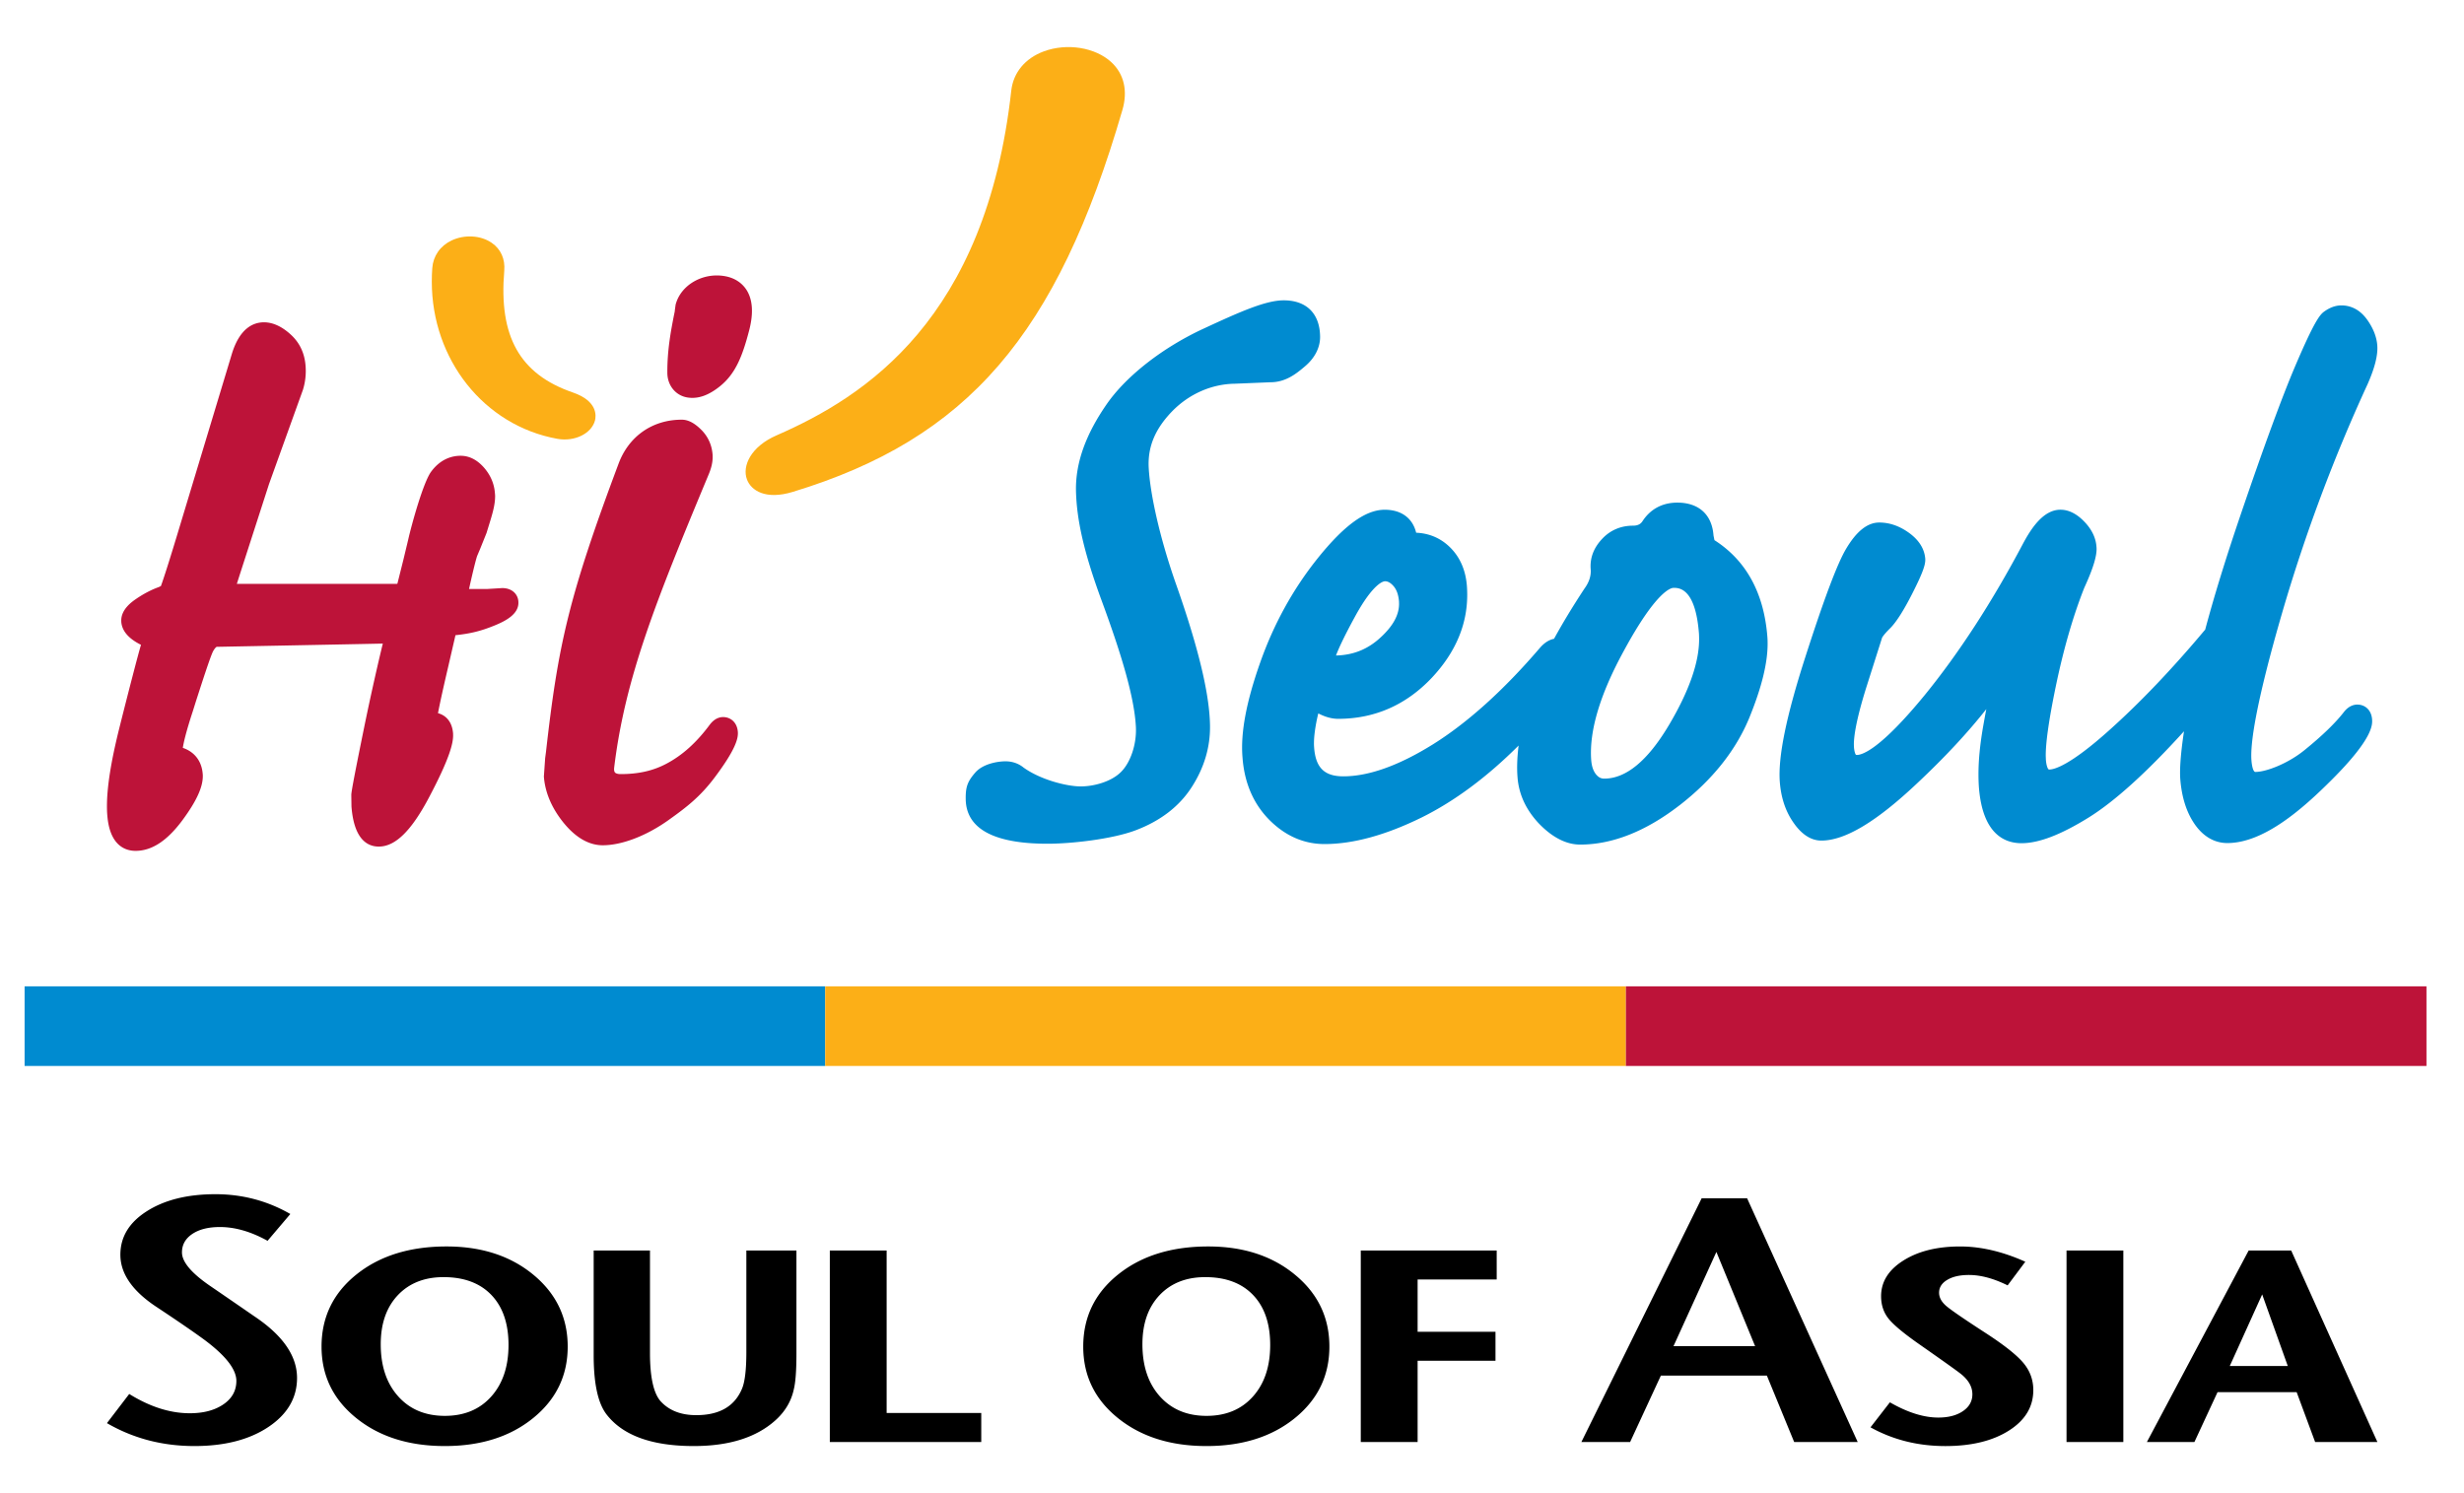
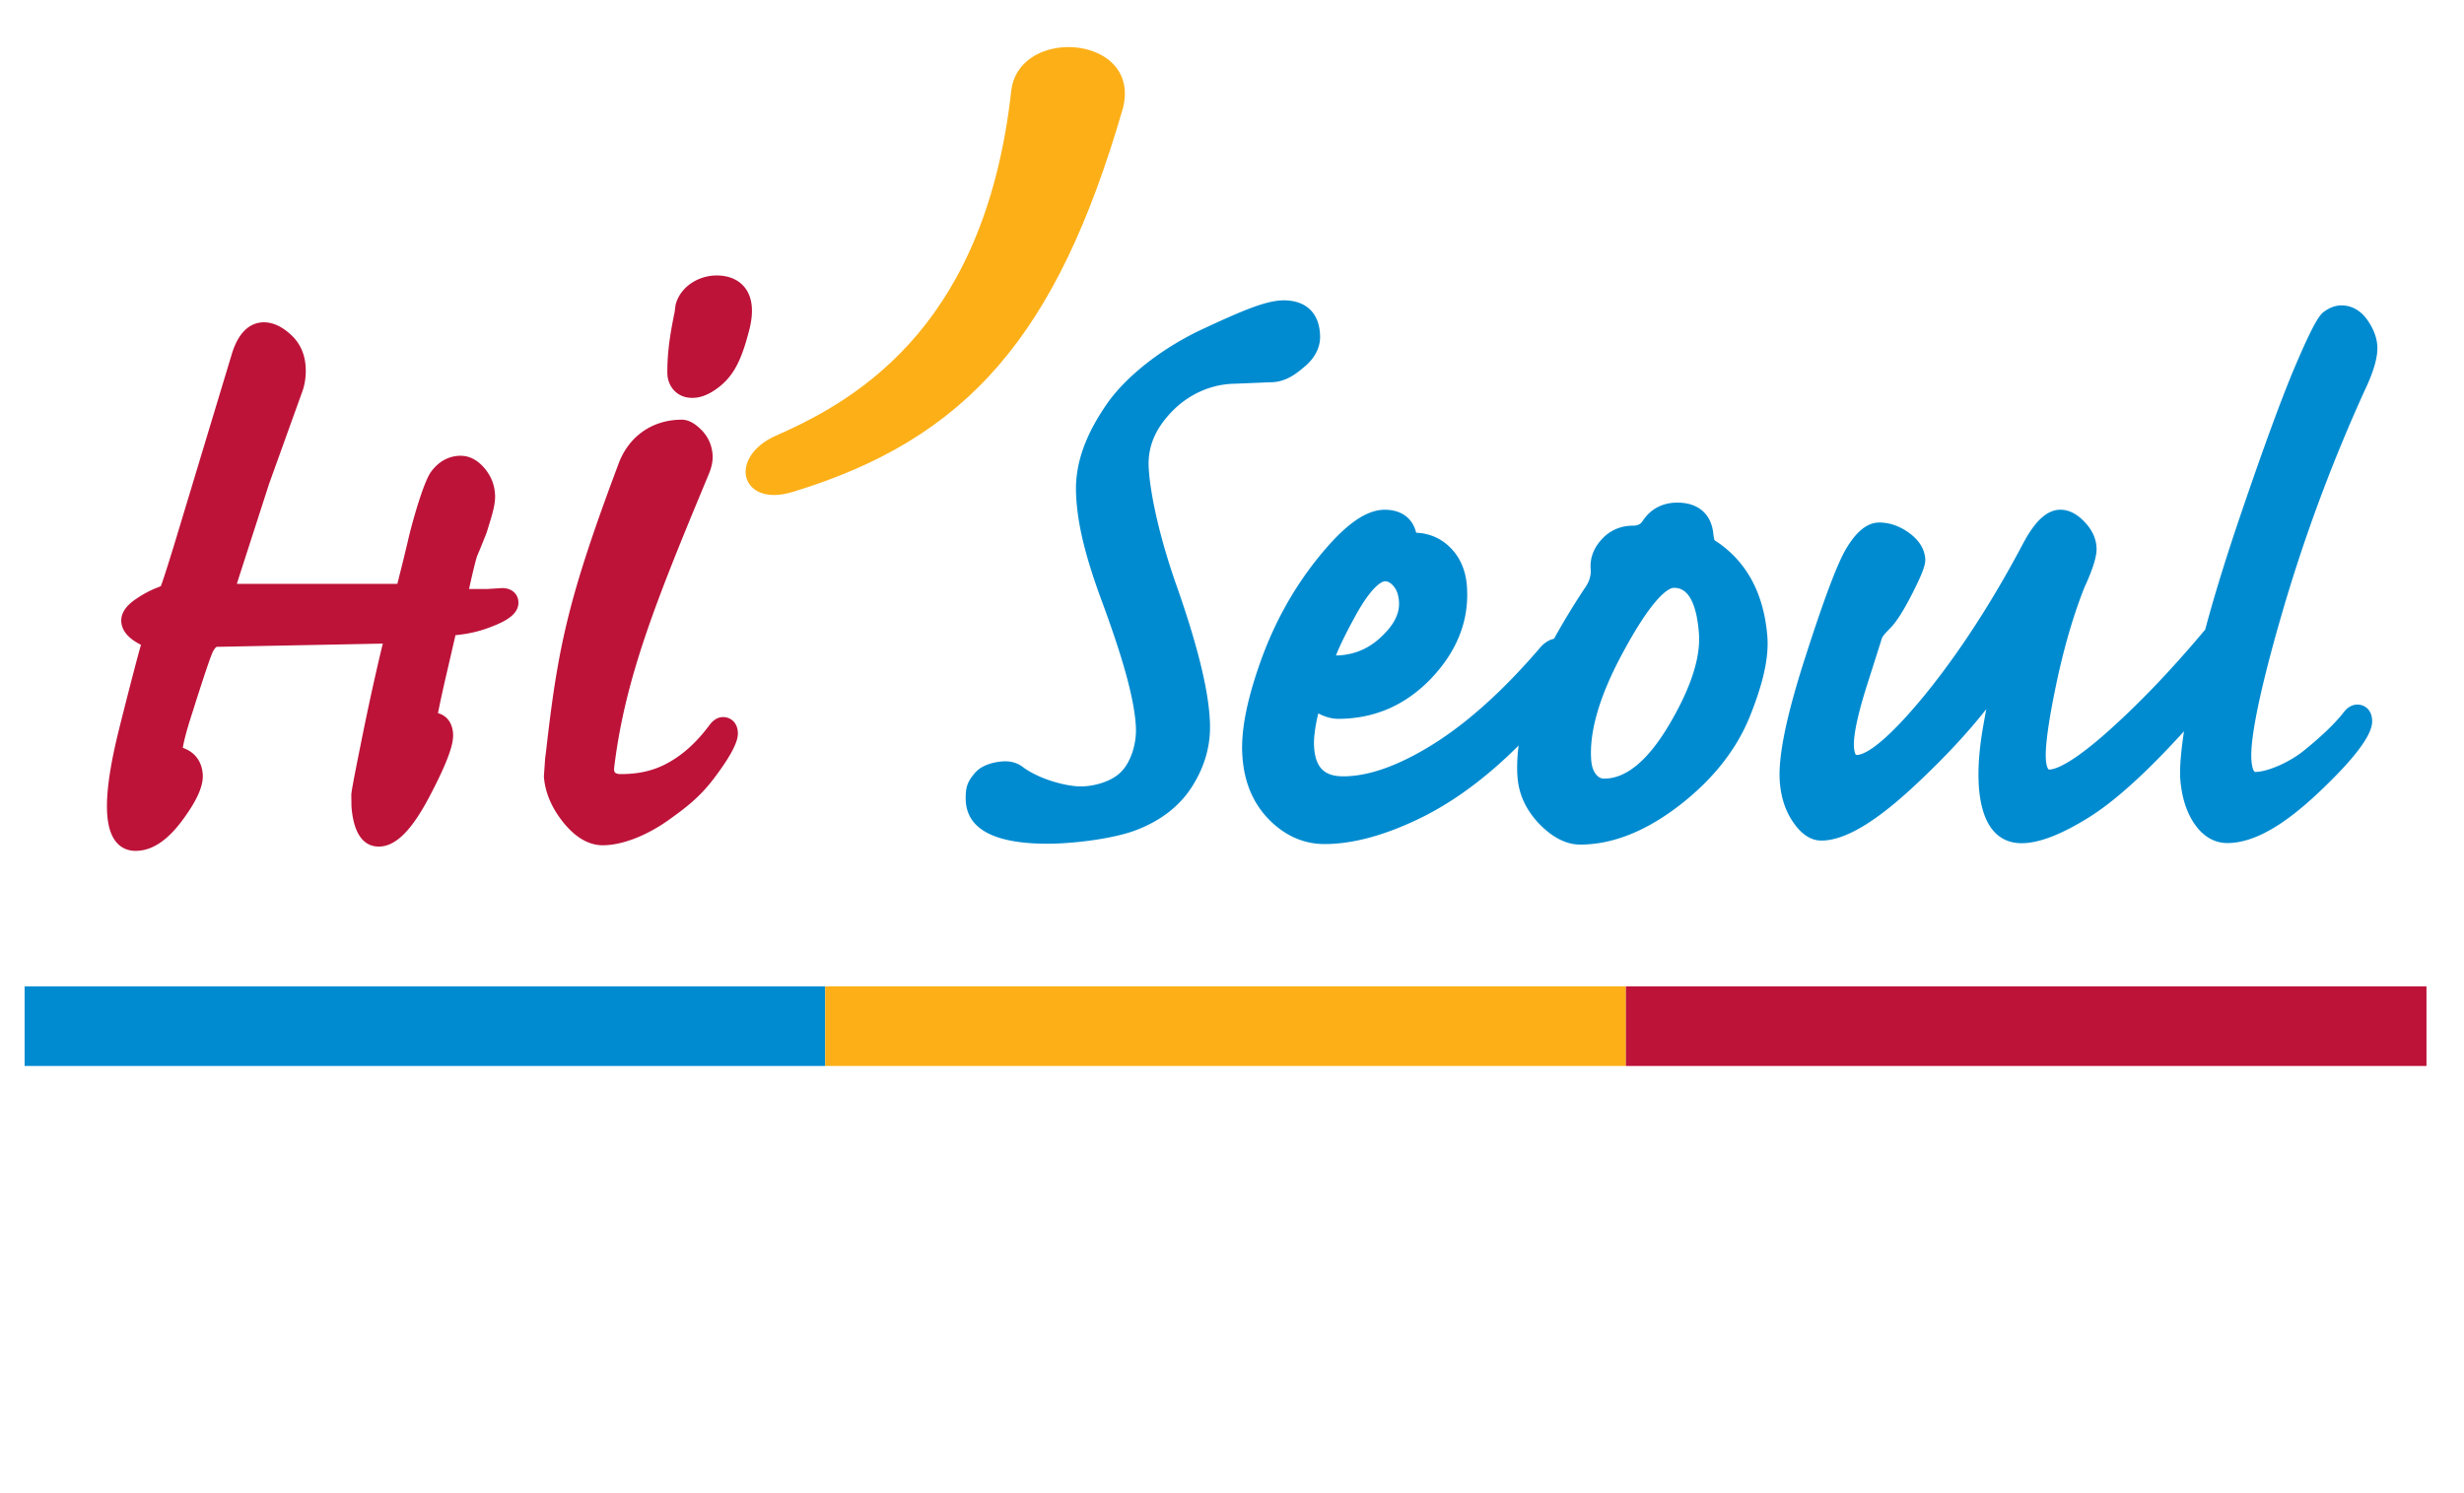
<svg xmlns="http://www.w3.org/2000/svg" xml:space="preserve" width="330px" height="200px" x="0px" y="0px" viewBox="0 0 330 200">
  <path fill="#008BD0" d="M165.397 51.396c.065 0 4.75-.195 4.75-.195 2.088.005 3.54-1.215 4.6-2.11 1.348-1.125 2.074-2.555 2.051-4.02-.042-3.077-1.823-4.843-4.871-4.843-2.406 0-5.825 1.512-10.818 3.83-5.146 2.386-10.207 6.159-12.956 10.174-2.638 3.837-4.116 7.62-4.049 11.488v.006c.091 3.771.985 8.071 3.431 14.704 2.488 6.741 4.396 12.83 4.595 16.979.104 2.349-.753 4.755-1.987 5.981-1.29 1.313-3.636 1.946-5.399 1.946-1.808 0-5.303-.848-7.647-2.515-.659-.543-1.499-.848-2.43-.848-1.011 0-2.999.315-4.038 1.496-1.047 1.2-1.316 1.932-1.292 3.572.061 3.961 3.75 5.972 10.96 5.972 3.175 0 8.637-.604 11.81-1.804 3.335-1.264 5.869-3.219 7.527-5.825 1.651-2.577 2.469-5.341 2.421-8.216-.073-4.982-2.156-12.141-4.565-18.971-2.245-6.403-3.467-12.179-3.646-15.57-.152-2.965 1.023-5.291 2.999-7.389 2.395-2.53 5.524-3.809 8.554-3.842zm64.218 20.958a40.92 40.92 0 0 1-.129-.642c-.204-2.784-1.97-4.389-4.843-4.389-2.011 0-3.627.87-4.692 2.529-.188.263-.499.56-1.251.56-1.64 0-3.083.621-4.168 1.81-1.112 1.195-1.62 2.563-1.491 4.066.057.859-.215 1.693-.829 2.54-1.599 2.43-2.953 4.672-4.081 6.734-.672.134-1.314.543-1.902 1.229-4.868 5.682-9.708 10.036-14.363 12.938-4.54 2.821-8.556 4.256-11.955 4.256-2.536 0-3.709-1.159-3.91-3.843a6.069 6.069 0 0 1-.024-.584c0-.873.139-1.953.396-3.205.07-.316.124-.578.188-.793.835.429 1.72.723 2.646.723 4.892 0 9.108-1.848 12.563-5.509 3.141-3.351 4.732-7.07 4.732-11.092 0-.39-.014-.783-.041-1.175-.153-2.032-.854-3.714-2.07-5.001-1.244-1.319-2.803-2.041-4.612-2.145-.031 0-.064 0-.115-.004-.471-1.947-1.976-3.079-4.211-3.079-2.573 0-5.44 2.088-9.015 6.549-3.292 4.119-5.864 8.807-7.667 13.931-1.856 5.247-2.629 9.387-2.369 12.646.239 3.411 1.446 6.22 3.552 8.368 2.152 2.182 4.662 3.285 7.439 3.285 3.839 0 8.216-1.202 13.01-3.563h.003c4.405-2.183 8.768-5.425 12.976-9.634-.19 1.563-.246 2.983-.143 4.246.171 2.297 1.141 4.377 2.869 6.206 1.794 1.858 3.65 2.815 5.523 2.815 4.294 0 8.767-1.762 13.266-5.234h.005c4.449-3.441 7.616-7.418 9.422-11.855 1.619-3.995 2.409-7.215 2.409-9.819 0-.305-.007-.602-.03-.886-.454-5.914-2.848-10.265-7.088-12.979zM181.441 82.65c2.53-4.651 3.893-4.793 4.048-4.793.244 0 .629.073 1.113.614.441.487.689 1.181.764 2.1 0 .104.006.208.006.312 0 1.48-.789 2.939-2.431 4.461-1.736 1.631-3.717 2.406-6.016 2.458.305-.807.973-2.33 2.516-5.152zm42.031 14.548c-2.812 4.704-5.703 7.095-8.623 7.095-.425 0-.747-.164-1.068-.537-.378-.448-.607-1.089-.674-1.95-.288-3.871 1.179-8.81 4.38-14.649 4.346-8.017 6.308-8.417 6.651-8.417.72 0 2.933 0 3.401 6.134.013.247.02.5.02.756 0 3.128-1.377 7.017-4.087 11.568zm92.257-2.824c-.467 0-1.147.165-1.781.957-1.158 1.504-2.95 3.235-5.344 5.171-2.21 1.788-5.114 2.896-6.546 2.896-.327 0-.486-.979-.526-1.558-.158-2.041.445-7.162 4.169-19.952a221.419 221.419 0 0 1 11.398-30.456c.965-2.191 1.381-3.869 1.287-5.163-.081-1.106-.515-2.242-1.295-3.361-1.146-1.66-2.537-2.001-3.505-2.001-.814 0-1.599.298-2.383.879-.534.42-1.278 1.319-3.776 7.172-1.719 4.02-4.198 10.751-7.354 20.023-1.952 5.731-3.535 10.864-4.738 15.369-.02.034-.058.053-.087.089-4.335 5.176-8.646 9.693-12.771 13.382-5.28 4.736-7.364 5.252-8.016 5.252l-.105-.021s-.271-.233-.354-1.312c0-.163-.017-.355-.017-.578 0-1.401.278-4.105 1.376-9.379 1.045-5.008 2.334-9.396 3.787-13.057 1.387-3.015 1.645-4.396 1.645-5.204 0-.104-.005-.197-.015-.286-.08-1.187-.625-2.315-1.596-3.332-1.035-1.09-2.124-1.63-3.233-1.63-2.307 0-3.934 2.556-4.966 4.463-4.172 7.898-8.628 14.745-13.208 20.367-5.925 7.229-8.341 8.019-9.099 8.019 0 0-.094-.019-.113-.019-.007-.01-.195-.207-.264-1.029 0-.106-.012-.225-.012-.359 0-1.124.317-3.325 1.651-7.597l2.123-6.685c-.011.012.139-.355 1.127-1.324.805-.826 1.762-2.324 2.918-4.596 1.521-2.992 1.789-3.981 1.741-4.679-.106-1.341-.855-2.526-2.229-3.502-1.258-.894-2.57-1.343-3.931-1.343-1.571 0-3.035 1.151-4.44 3.521-1.175 1.971-2.964 6.728-5.474 14.54-2.546 7.904-3.655 13.356-3.405 16.665.155 2.053.729 3.84 1.721 5.311 1.13 1.703 2.426 2.564 3.847 2.564 3.143 0 7.321-2.485 12.774-7.625 3.797-3.559 6.894-6.906 9.313-9.984-.215 1.128-.448 2.465-.448 2.465-.4 2.333-.6 4.419-.6 6.268 0 .583.019 1.142.054 1.683.471 6.236 3.362 7.544 5.713 7.544 2.295 0 5.206-1.104 8.896-3.381 3.511-2.161 7.819-6.054 12.804-11.544.027-.022.034-.042.059-.065-.438 2.914-.597 5.039-.497 6.406.184 2.358.797 4.332 1.82 5.875 1.474 2.232 3.254 2.689 4.479 2.689 4.882 0 10.05-4.535 14.001-8.49 5.575-5.574 5.431-7.398 5.387-8.082-.11-1.363-1.055-1.976-1.962-1.976zM3.296 142.783H110.52v-10.666H3.296v10.666z" />
-   <path fill="#FCAF17" d="M150.328 14.713c.735-2.542.214-4.798-1.476-6.371-2.147-1.998-5.958-2.612-9.069-1.456-2.486.924-4.065 2.833-4.343 5.233-3.389 30.59-19.545 41.007-31.406 46.182-3.494 1.512-4.663 4.13-3.996 5.918.544 1.467 2.481 2.786 6.148 1.665 23.409-7.125 35.367-20.995 44.142-51.171zM76.709 52.566c-7.094-2.45-9.922-7.482-9.174-16.302.135-1.575-.462-2.897-1.675-3.733-1.472-1.021-3.644-1.147-5.389-.317-1.517.722-2.458 2.071-2.578 3.702-.048.607-.063 1.21-.063 1.812 0 10.398 6.972 19.278 16.825 21.052 2.314.409 4.569-.7 5.034-2.472.144-.586.384-2.587-2.98-3.742zm33.811 79.551v10.666h107.234v-10.666H110.52z" />
+   <path fill="#FCAF17" d="M150.328 14.713c.735-2.542.214-4.798-1.476-6.371-2.147-1.998-5.958-2.612-9.069-1.456-2.486.924-4.065 2.833-4.343 5.233-3.389 30.59-19.545 41.007-31.406 46.182-3.494 1.512-4.663 4.13-3.996 5.918.544 1.467 2.481 2.786 6.148 1.665 23.409-7.125 35.367-20.995 44.142-51.171zM76.709 52.566zm33.811 79.551v10.666h107.234v-10.666H110.52z" />
  <path fill="#BD1339" d="M96.849 96.047c-.461 0-1.156.178-1.79 1.023-1.777 2.395-3.666 4.094-5.796 5.22-1.792.954-3.747 1.396-6.154 1.396-.344 0-.636-.083-.748-.22-.14-.159-.123-.472-.105-.645 1.446-11.936 5.512-22.124 12.587-39.107.358-.835.664-1.759.594-2.816-.101-1.286-.594-2.384-1.47-3.286-.949-.953-1.793-1.397-2.659-1.397-3.916 0-7.086 2.202-8.462 5.891-6.731 17.961-8.112 24.367-9.72 38.594l-.113.85-.171 2.466c.161 2.099 1.012 4.139 2.554 6.084 1.65 2.066 3.444 3.119 5.338 3.119 2.561 0 5.876-1.271 8.861-3.416 2.363-1.687 4.186-3.083 6.138-5.689 2.853-3.805 3.15-5.251 3.087-6.087-.112-1.37-1.07-1.98-1.971-1.98zM67.254 78.77c-.09.007-1.999.121-1.999.121-.024.004-1.848.004-1.848.004s-.33-.004-.59-.004c.326-1.481.822-3.618 1.083-4.417l.391-.921.87-2.163.264-.86c.465-1.502.885-2.818.885-4.062 0-.135-.009-.262-.024-.395-.088-1.237-.556-2.364-1.397-3.362-.938-1.099-2.01-1.663-3.205-1.663-1.08 0-2.655.378-3.948 2.139-1.049 1.427-2.614 7.087-3.066 9.102l-.632 2.637-.816 3.261c-.061.012-.106.019-.106.019H31.719c.33-1.044.968-3.017.968-3.017l3.331-10.317c0-.007 4.557-12.668 4.557-12.668a8.538 8.538 0 0 0 .349-3.207c-.13-1.704-.799-3.109-1.997-4.195-1.184-1.083-2.395-1.631-3.577-1.631-1.381 0-3.25.739-4.318 4.294l-7.368 24.391c-1.422 4.692-1.94 6.172-2.114 6.643-.105.049-.297.142-.297.142-.956.343-1.975.865-3.008 1.569-.513.353-2.006 1.366-2.006 2.893l.003.186c.096 1.28 1.054 2.29 2.641 3.083-.345 1.114-1.746 6.528-2.889 11.097-1.116 4.449-1.671 7.916-1.671 10.514 0 .426.011.818.045 1.191.316 4.178 2.501 4.795 3.787 4.795 2.174 0 4.214-1.336 6.254-4.074 1.867-2.525 2.753-4.414 2.753-5.93 0-.098 0-.191-.012-.287-.132-1.747-1.11-2.978-2.666-3.505.088-.583.361-1.923 1.323-4.857l.436-1.391c.74-2.284 1.968-6.124 2.315-6.728.27-.478.461-.556.461-.556s17.664-.336 22.25-.435c-.515 2.086-1.568 6.66-2.487 11.162-1.696 8.306-1.72 8.824-1.734 9.106l.022 1.552c.341 4.442 2.17 5.37 3.659 5.37 2.233 0 4.389-2.127 6.794-6.711 2.694-5.109 3.161-7.104 3.161-8.175 0-.097-.005-.181-.005-.267-.129-1.641-1.025-2.45-2.021-2.715.142-.74.484-2.443 1.364-6.2l.657-2.854s.184-.771.318-1.391c2.021-.215 3.384-.548 5.19-1.281 1.528-.614 3.242-1.522 3.242-3.055 0-.049 0-.108-.003-.161-.044-.888-.739-1.816-2.172-1.816zm29.83-41.779c-2.966-.527-5.924 1.187-6.602 3.828 0 .018-.101.727-.101.727l-.011.163-.095.454c-.381 1.959-.923 4.657-.898 7.79.011 1.654 1.083 2.994 2.618 3.275 1.439.26 2.907-.245 4.49-1.541 2.042-1.673 2.963-4.011 3.866-7.498.577-2.26.456-4.059-.372-5.358-.633-.975-1.625-1.615-2.895-1.84zm120.67 95.126v10.666h107.22v-10.666h-107.22z" />
-   <path d="M99.958 181.065c0 2.333-.185 3.966-.562 4.897-.979 2.395-3.027 3.591-6.143 3.591-2.035 0-3.607-.608-4.737-1.817-.976-1.059-1.465-3.234-1.465-6.531v-13.704H79.51v14.03c0 3.757.563 6.383 1.689 7.877 2.176 2.859 6.083 4.283 11.72 4.283 4.73 0 8.374-1.149 10.927-3.445 1.314-1.18 2.138-2.581 2.477-4.195.224-.904.342-2.486.342-4.754v-13.796h-6.708v13.564zm18.788-13.564h-7.609v25.649h20.281v-3.885h-12.672v-21.764zm-84.664 8.824a1706.81 1706.81 0 0 0-6.101-4.194c-2.403-1.676-3.61-3.135-3.61-4.378 0-1.024.458-1.847 1.38-2.468.925-.621 2.157-.93 3.703-.93 2.034 0 4.161.614 6.38 1.846l3.05-3.592c-3.08-1.768-6.421-2.652-10.03-2.652-3.718 0-6.772.752-9.156 2.258-2.388 1.507-3.577 3.456-3.577 5.846 0 2.548 1.628 4.89 4.895 7.033 2.855 1.891 4.952 3.336 6.307 4.328 2.891 2.143 4.333 3.99 4.333 5.542 0 1.305-.579 2.354-1.739 3.144-1.167.795-2.666 1.189-4.504 1.189-2.631 0-5.33-.861-8.105-2.582l-2.985 3.906c3.53 2.049 7.436 3.07 11.718 3.07 4.055 0 7.358-.854 9.909-2.557 2.553-1.71 3.833-3.9 3.833-6.568-.002-2.953-1.902-5.699-5.701-8.241zm37.359-5.573c-3.062-2.534-6.943-3.795-11.636-3.795-4.924 0-8.945 1.25-12.062 3.748-3.117 2.498-4.679 5.721-4.679 9.664 0 3.885 1.55 7.074 4.653 9.576 3.093 2.497 7.049 3.746 11.86 3.746 4.806 0 8.751-1.249 11.827-3.746 3.084-2.502 4.627-5.691 4.627-9.576 0-3.879-1.531-7.088-4.59-9.617zm-5.653 16.311c-1.546 1.727-3.615 2.585-6.21 2.585-2.6 0-4.683-.868-6.24-2.604-1.563-1.739-2.346-4.07-2.346-6.992 0-2.763.763-4.947 2.287-6.566 1.526-1.613 3.57-2.421 6.128-2.421 2.746 0 4.885.8 6.412 2.399 1.523 1.6 2.287 3.825 2.287 6.684-.001 2.889-.775 5.193-2.318 6.915zm162.114-26.562-16.109 32.649h6.529l4.115-8.893h14.199l3.654 8.893h8.509l-14.813-32.649h-6.084zm-3.772 19.808 5.743-12.617 5.184 12.617H224.13zm52.637 12.841h7.608v-25.649h-7.608v25.649zm-10.758-14.552c-2.969-1.922-4.762-3.154-5.385-3.699-.62-.545-.926-1.127-.926-1.749 0-.713.368-1.29 1.1-1.72.733-.438 1.698-.653 2.902-.653 1.574 0 3.301.464 5.18 1.392l2.367-3.167c-3.037-1.363-5.954-2.044-8.73-2.044-3.076 0-5.61.627-7.604 1.886-1.991 1.255-2.981 2.847-2.981 4.774 0 1.18.336 2.189 1.011 3.025.675.841 2.102 2.023 4.287 3.541 2.889 2.021 4.656 3.279 5.295 3.773 1.088.839 1.632 1.771 1.632 2.795 0 .932-.419 1.686-1.266 2.262-.843.574-1.945.86-3.297.86-1.953 0-4.113-.678-6.484-2.042l-2.596 3.35c3.01 1.673 6.354 2.51 10.03 2.51 3.491 0 6.323-.691 8.502-2.071 2.181-1.382 3.271-3.188 3.271-5.425 0-1.367-.442-2.576-1.326-3.635-.884-1.057-2.545-2.377-4.982-3.963zm-92.562-7.846c-3.057-2.534-6.937-3.795-11.637-3.795-4.92 0-8.939 1.25-12.055 3.748-3.121 2.498-4.679 5.721-4.679 9.664 0 3.885 1.546 7.074 4.648 9.576 3.098 2.497 7.055 3.746 11.861 3.746 4.813 0 8.758-1.249 11.837-3.746 3.08-2.502 4.62-5.691 4.62-9.576.001-3.879-1.528-7.088-4.595-9.617zm-5.648 16.311c-1.542 1.727-3.615 2.585-6.213 2.585-2.595 0-4.673-.868-6.239-2.604-1.56-1.739-2.344-4.07-2.344-6.992 0-2.763.765-4.947 2.29-6.566 1.525-1.613 3.566-2.421 6.124-2.421 2.748 0 4.882.8 6.411 2.399 1.525 1.6 2.287 3.825 2.287 6.684 0 2.889-.772 5.193-2.316 6.915zm14.448 6.087h7.612v-10.882h10.43v-3.886h-10.43v-7.001h10.592V167.5h-18.204v25.65zm124.609-25.649h-5.696l-13.629 25.649h6.364l3.098-6.678h10.595l2.474 6.678h8.339l-11.545-25.649zm-8.227 15.472 4.341-9.592 3.43 9.592h-7.771z" />
</svg>